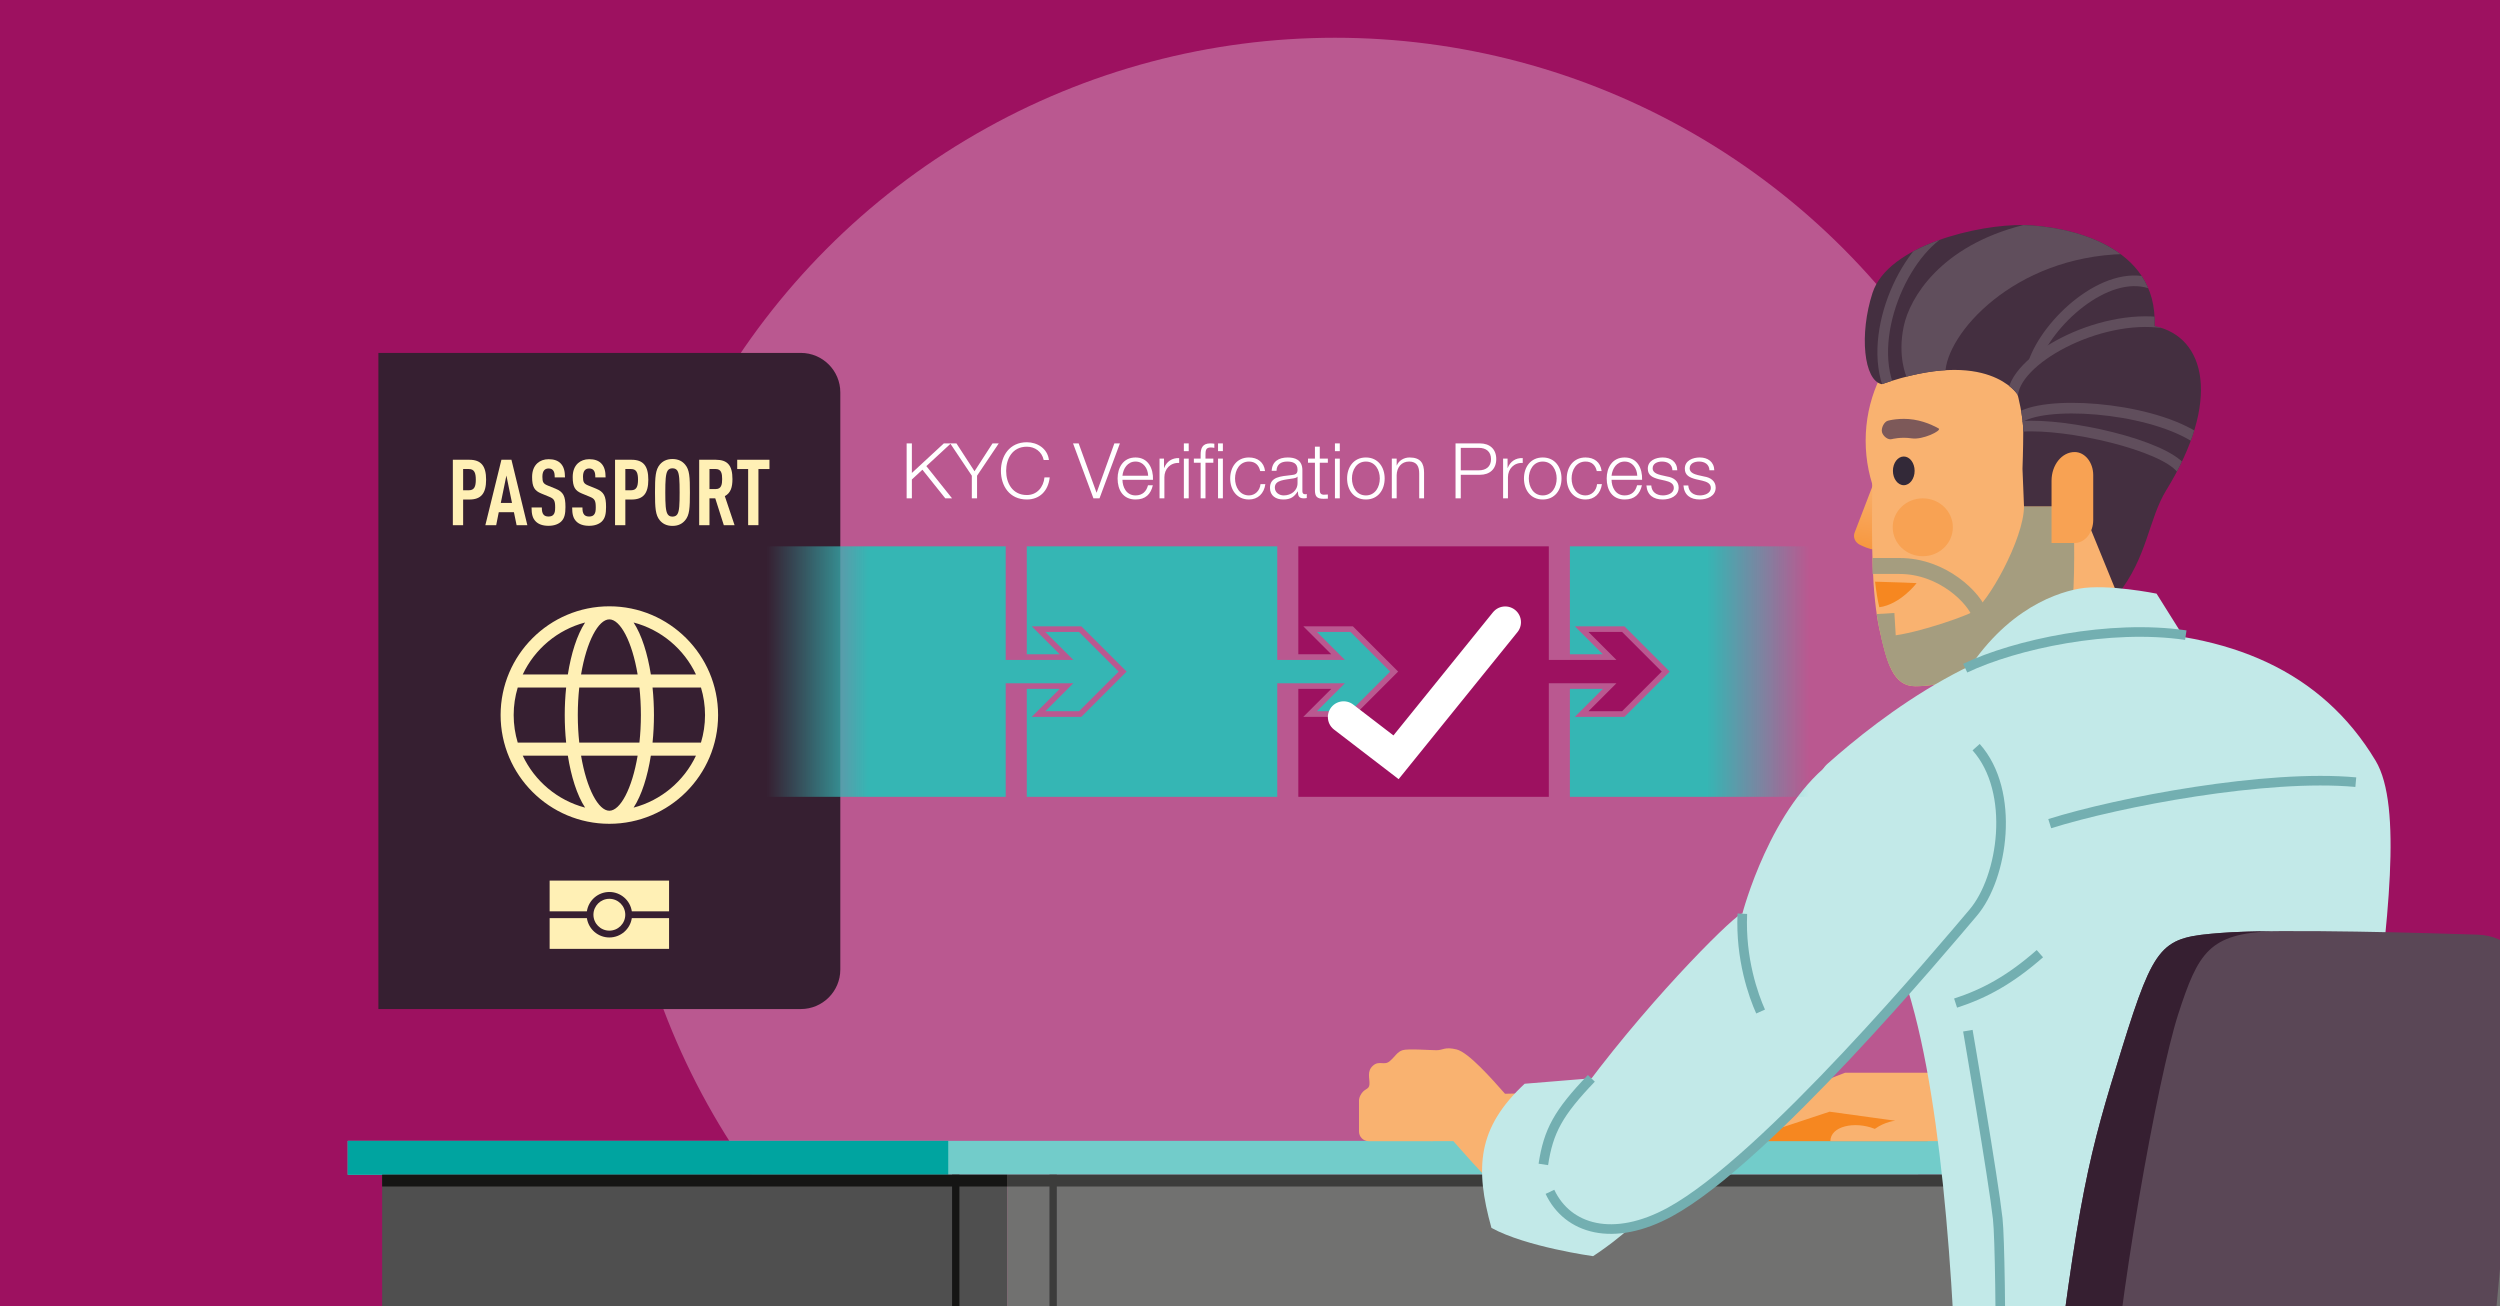
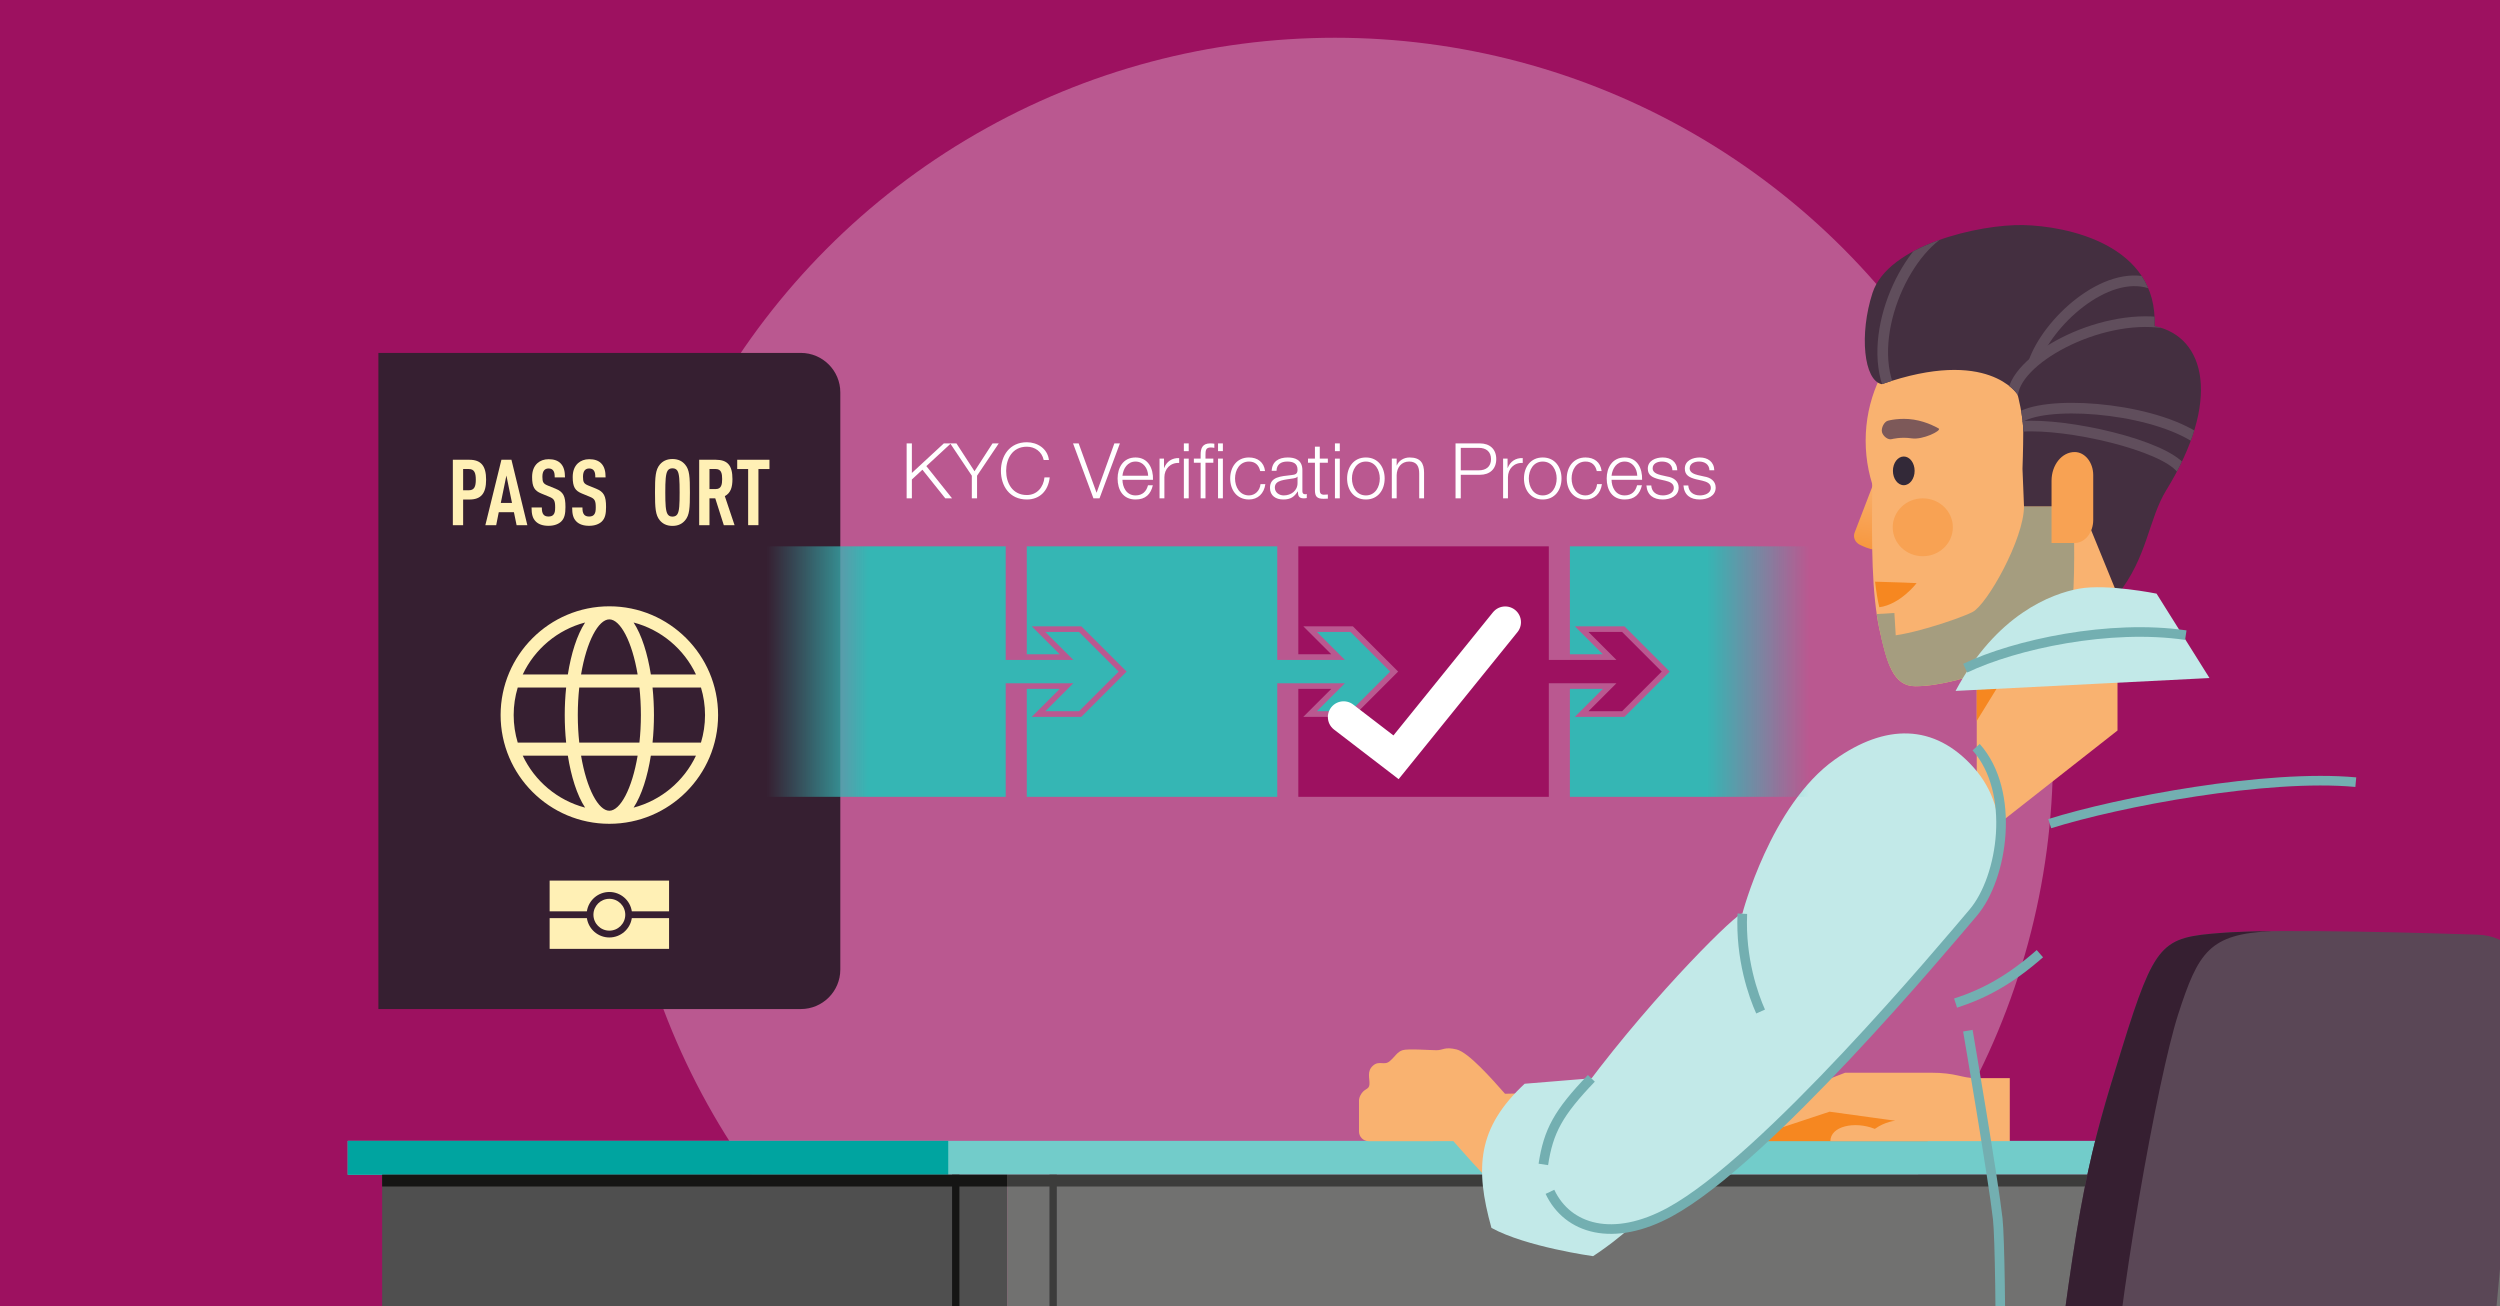
<svg xmlns="http://www.w3.org/2000/svg" width="423.333mm" height="221.192mm" version="1.1" viewBox="0 0 1200 627">
  <rect x="0" y="0" width="1200" height="627" fill="#808080" stroke="none" />
  <defs>
    <clipPath id="clippath">
      <rect width="1200" height="627" fill="none" />
    </clipPath>
    <clipPath id="clippath-1">
      <rect width="1200" height="627" fill="none" />
    </clipPath>
    <linearGradient id="Unbenannter_Verlauf" data-name="Unbenannter Verlauf" x1="-92.007" y1="495.853" x2="-92.007" y2="462.73" gradientTransform="translate(740.687 707.613) rotate(-171.57)" gradientUnits="userSpaceOnUse">
      <stop offset="0" stop-color="#f9b270" />
      <stop offset="1" stop-color="#f79840" />
    </linearGradient>
    <clipPath id="clippath-2">
      <path d="M900.024,288.454c.53,4.918,1.2,9.414,2.037,13.276.028.091.028.151.056.241,3.572,16.203,6.54,27.423,17.271,27.423,22.13,0,65.355-16.74,74.321-35.656,4.286-9.042,0-92.995,0-92.995-6.726-74.284-95.723-15.086-95.723,23.414,0,16.263-.168,43.78,2.037,64.297h.001Z" fill="none" />
    </clipPath>
    <clipPath id="clippath-3">
      <path d="M1034.192,156.534c24.863,5.135,31.867,36.122,5.638,78.712-8.595,13.957-9.015,32.245-23.424,50.206l-17.327-42.406h-27.56l-.724-18.016s.362-9.726.362-17.723c0-7.84-2.704-17.883-2.704-17.883,0,0-14.079-22.941-65.192-5.011-8.665-1.73-10.872-24.014-4.461-43.788,7.477-23.062,51.47-33.038,72.357-32.589,20.887.449,64.766,9.275,63.034,48.498h.001Z" fill="none" />
    </clipPath>
    <linearGradient id="Unbenannter_Verlauf_2" data-name="Unbenannter Verlauf 2" x1="-506.704" y1="305.53" x2="-452.148" y2="305.53" gradientTransform="translate(367.075 627.89) rotate(-180)" gradientUnits="userSpaceOnUse">
      <stop offset=".1" stop-color="#35b6b4" stop-opacity="0" />
      <stop offset="1" stop-color="#35b6b4" />
    </linearGradient>
    <linearGradient id="Unbenannter_Verlauf_3" data-name="Unbenannter Verlauf 3" x1="362.505" y1="305.529" x2="417.061" y2="305.529" gradientTransform="translate(0 627.89) scale(1 -1)" gradientUnits="userSpaceOnUse">
      <stop offset=".1" stop-color="#35b6b4" stop-opacity="0" />
      <stop offset="1" stop-color="#35b6b4" />
    </linearGradient>
  </defs>
  <g>
    <g id="Ebene_1">
      <g>
        <g id="BG">
          <g clip-path="url(#clippath)">
            <g id="BG_green">
              <rect width="1200" height="627" fill="#9d1160" />
              <circle cx="640.839" cy="362.716" r="344.596" fill="#ba5890" />
            </g>
          </g>
          <g>
            <path d="M181.626,484.347V169.397h202.758c10.476,0,18.968,8.492,18.968,18.968v277.015c0,10.476-8.492,18.968-18.968,18.968h-202.758Z" fill="#361f31" />
            <path d="M263.827,422.69v14.74h17.88c.809-5.331,5.389-9.274,10.781-9.281,5.394.004,9.977,3.948,10.786,9.281h17.875v-14.74h-57.323,0ZM292.488,431.425c-4.221,0-7.643,3.422-7.643,7.643h0c0,4.221,3.422,7.643,7.643,7.643s7.643-3.422,7.643-7.643-3.422-7.643-7.643-7.643h0ZM263.827,440.706v14.74h57.323v-14.74h-17.88c-.809,5.331-5.389,9.274-10.781,9.281-5.394-.004-9.977-3.948-10.786-9.281h-17.876Z" fill="#fff0b5" />
            <path d="M292.486,291.028c-28.78,0-52.194,23.415-52.194,52.2s23.414,52.197,52.194,52.197,52.199-23.415,52.199-52.197-23.417-52.2-52.199-52.2ZM334.063,323.737h-21.659c-1.567-9.95-4.352-18.923-8.28-24.942,13.265,3.477,24.201,12.753,29.939,24.942ZM307.627,343.228c0,4.639-.253,9.065-.703,13.218h-28.878c-.449-4.154-.703-8.58-.703-13.218s.253-9.067.703-13.222h28.878c.449,4.155.703,8.582.703,13.222h0ZM292.486,297.297c5.227,0,10.903,10.513,13.577,26.44h-27.156c2.675-15.927,8.351-26.44,13.579-26.44ZM280.848,298.795c-3.928,6.02-6.713,14.992-8.28,24.942h-21.653c5.736-12.189,16.671-21.464,29.934-24.942h-.001ZM246.562,343.228c0-4.595.686-9.032,1.948-13.222h23.243c-.45,4.355-.678,8.812-.678,13.222s.228,8.864.678,13.218h-23.244c-1.261-4.189-1.947-8.624-1.947-13.218h0ZM250.913,362.716h21.654c1.567,9.95,4.352,18.922,8.28,24.942-13.263-3.478-24.198-12.753-29.934-24.942h0ZM292.486,389.156c-5.228,0-10.904-10.513-13.579-26.44h27.157c-2.674,15.927-8.35,26.44-13.578,26.44ZM304.124,387.658c3.928-6.02,6.713-14.992,8.28-24.942h21.66c-5.737,12.19-16.674,21.465-29.939,24.942h-.001ZM313.219,356.446c.45-4.354.678-8.81.678-13.218s-.228-8.866-.678-13.222h23.249c1.262,4.19,1.948,8.626,1.948,13.222s-.686,9.03-1.948,13.218h-23.249Z" fill="#fff0b5" />
            <g>
              <path d="M225.257,239.776h-2.954v12.303h-4.939v-31.399h7.893c5.689,0,8.071,2.997,8.071,9.569s-2.382,9.527-8.071,9.527h0ZM225.081,225.134h-2.778v10.188h2.778c2.646,0,3.308-1.898,3.308-5.072s-.661-5.115-3.308-5.115h0Z" fill="#fff0b5" />
              <path d="M247.964,252.079l-1.278-6.217h-7.277l-1.235,6.217h-5.204l7.717-31.399h4.808l7.629,31.399h-5.16ZM243.069,228.266l-2.689,13.142h5.38l-2.691-13.142h0Z" fill="#fff0b5" />
              <path d="M269.391,250.316c-1.28,1.234-3.352,2.072-6.13,2.072-2.734,0-4.763-.75-6.086-2.072-1.5-1.5-2.03-3.441-2.03-6.747h4.939c0,1.674.178,2.734.883,3.527.441.487,1.191.839,2.293.839,1.146,0,1.896-.309,2.382-.882.661-.75.837-1.809.837-3.484,0-3.352-.528-4.191-2.954-5.161l-3.748-1.543c-3.176-1.322-4.367-3.043-4.367-7.895,0-2.822.839-5.115,2.558-6.658,1.368-1.191,3.132-1.898,5.382-1.898,2.513,0,4.365.661,5.645,1.898,1.632,1.586,2.204,3.836,2.204,6.836h-4.939c0-1.411-.087-2.513-.75-3.352-.441-.572-1.146-.928-2.204-.928-1.015,0-1.632.355-2.117.882-.574.664-.839,1.72-.839,3.089,0,2.556.398,3.352,2.602,4.234l3.704,1.5c3.75,1.543,4.763,3.527,4.763,8.819,0,3.22-.441,5.382-2.028,6.925h0Z" fill="#fff0b5" />
              <path d="M288.879,250.316c-1.28,1.234-3.352,2.072-6.13,2.072-2.734,0-4.763-.75-6.086-2.072-1.5-1.5-2.03-3.441-2.03-6.747h4.939c0,1.674.178,2.734.883,3.527.441.487,1.191.839,2.293.839,1.146,0,1.896-.309,2.382-.882.661-.75.837-1.809.837-3.484,0-3.352-.528-4.191-2.954-5.161l-3.748-1.543c-3.176-1.322-4.367-3.043-4.367-7.895,0-2.822.839-5.115,2.558-6.658,1.368-1.191,3.132-1.898,5.382-1.898,2.513,0,4.365.661,5.645,1.898,1.632,1.586,2.204,3.836,2.204,6.836h-4.939c0-1.411-.087-2.513-.75-3.352-.441-.572-1.146-.928-2.204-.928-1.015,0-1.632.355-2.117.882-.574.664-.839,1.72-.839,3.089,0,2.556.398,3.352,2.602,4.234l3.704,1.5c3.75,1.543,4.763,3.527,4.763,8.819,0,3.22-.441,5.382-2.028,6.925h0Z" fill="#fff0b5" />
-               <path d="M303.117,239.776h-2.954v12.303h-4.939v-31.399h7.893c5.689,0,8.071,2.997,8.071,9.569s-2.382,9.527-8.071,9.527ZM302.94,225.134h-2.778v10.188h2.778c2.646,0,3.308-1.898,3.308-5.072s-.661-5.115-3.308-5.115h0Z" fill="#fff0b5" />
              <path d="M328.866,249.741c-1.28,1.546-3.176,2.691-6.086,2.691s-4.808-1.145-6.086-2.691c-2.074-2.513-2.294-5.908-2.294-13.362s.22-10.849,2.294-13.362c1.278-1.543,3.175-2.691,6.086-2.691s4.806,1.148,6.086,2.691c2.117,2.47,2.293,5.911,2.293,13.362s-.176,10.895-2.293,13.362ZM325.162,225.97c-.442-.704-1.191-1.188-2.382-1.188s-1.896.484-2.337,1.188c-.926,1.5-1.104,4.678-1.104,10.408s.178,8.908,1.104,10.408c.441.707,1.146,1.191,2.337,1.191s1.939-.484,2.382-1.191c.926-1.5,1.058-4.675,1.058-10.408s-.132-8.908-1.058-10.408Z" fill="#fff0b5" />
              <path d="M347.426,252.079l-4.101-12.879h-2.778v12.879h-4.939v-31.399h7.938c5.734,0,8.027,2.777,8.027,9.26,0,3.882-.794,6.658-3.661,8.204l4.676,13.935h-5.162ZM343.591,225.134h-3.043v9.612h3.043c2.646,0,3.043-2.204,3.043-4.806s-.396-4.806-3.043-4.806Z" fill="#fff0b5" />
              <path d="M364.049,225.134v26.945h-4.939v-26.945h-5.248v-4.454h15.479v4.454h-5.292Z" fill="#fff0b5" />
            </g>
          </g>
        </g>
        <g id="Ebene_4">
          <g clip-path="url(#clippath-1)">
            <g>
              <g>
                <g id="Tisch__x26__Screen">
                  <g id="Tisch">
                    <rect x="166.907" y="547.612" width="1076.144" height="16.261" fill="#72ccca" />
                    <rect x="166.907" y="547.612" width="288.244" height="16.261" fill="#00a4a0" />
                    <rect x="183.428" y="563.873" width="300.038" height="106.439" fill="#4f4f4f" />
                    <rect x="483.466" y="563.873" width="751.81" height="106.439" fill="#717170" />
                    <rect x="483.466" y="563.873" width="751.81" height="5.647" fill="#3c3c3b" />
                    <rect x="183.428" y="563.873" width="300.038" height="5.647" fill="#151514" />
                    <rect x="503.744" y="563.873" width="3.523" height="106.439" fill="#3c3c3b" />
                    <rect x="456.998" y="563.873" width="3.523" height="106.439" fill="#151514" />
                  </g>
                </g>
                <g id="Hand_re">
                  <path d="M854.845,539.352c5.581,2.919,20.519,1.889,25.327,1.374,9.53,2.146,32.539,4.379,32.539,4.379l3.606-10.388-43.872-9.702-17.6,14.338h0Z" fill="#f68720" />
                  <rect x="834.047" y="531.224" width="91.215" height="16.534" fill="#f68720" />
                  <path d="M926.694,514.897h-41.001s-21.855,8.326-27.552,11.201c-4.745,2.395-11.774,6.66-17.652,10.519-3.333,2.188-4.266,4.489-3.971,5.906.673,3.233,3.004,3.887,16.784-.666,11.491-3.797,24.886-8.249,24.886-8.249l31.601,4.345s-4.74.303-9.875,3.904c-9.875-3.904-21.331-1.21-21.331,5.9h86.113v-30.248h-16.195c-7.11,0-9.245-2.612-21.805-2.612h-.002Z" fill="#f9b270" />
                </g>
                <g>
                  <path d="M890.204,255.693c-.847,2.204.248,4.681,2.584,5.831,1.976.974,4.42,1.969,6.68,2.304,2.259.335,4.887.092,7.061-.267,2.569-.424,4.336-2.476,4.164-4.831l-1.711-23.533c-.165-2.266-2.089-4.165-4.597-4.537h0c-2.508-.372-4.901.888-5.716,3.008l-8.465,22.025h0Z" fill="url(#Unbenannter_Verlauf)" />
                  <polygon points="1016.406 350.637 1016.406 258.6 948.844 258.6 948.844 403.693 1016.406 350.637" fill="#f9b270" />
                  <polygon points="948.844 346.019 948.844 283.732 987.219 283.732 948.844 346.019" fill="#f68720" />
                  <path d="M900.024,288.454c.53,4.918,1.2,9.414,2.037,13.276.028.091.028.151.056.241,3.572,16.203,6.54,27.423,17.271,27.423,22.13,0,65.355-16.74,74.321-35.656,4.286-9.042,0-92.995,0-92.995-6.726-74.284-94.947-15.862-94.947,22.638,0,16.263-.943,44.556,1.262,65.073Z" fill="#f9b270" />
                  <g clip-path="url(#clippath-2)">
                    <rect x="899.874" y="294.516" width="10.201" height="25.3" transform="translate(-16.919 55.289) rotate(-3.467)" fill="#a59d7f" />
                  </g>
                  <circle cx="965.318" cy="211.528" r="69.803" fill="#f9b270" />
-                   <path d="M950.54,295.436c-2.555-8.286-18.057-23.764-38.727-23.764h-13.012" fill="none" stroke="#a59d7f" stroke-miterlimit="10" stroke-width="7.662" />
                  <path d="M903.262,305.257c8.851,1.189,36.491-7.911,43.537-11.484,7.046-3.572,24.72-35.149,24.72-50.727h23.777c.555,22.356.582,46.116-1.587,50.692-8.966,18.916-52.191,35.656-74.321,35.656-9.806,0-13.129-9.384-16.355-23.363.081-.262.143-.509.229-.775h0Z" fill="#a59d7f" />
                  <path d="M917.639,210.419c-5.194-.803-9.568.359-9.609.37-1.824.514-4.189-1.47-4.674-3.365s.981-4.97,2.815-5.477c.23-.064,5.734-1.561,12.4-.53,6.611,1.022,11.784,4.128,12.002,4.261,1.633.996-7.685,5.552-12.934,4.74h0Z" fill="#7d5959" />
                  <path d="M919.02,226.008c0,3.804-2.332,6.889-5.209,6.889s-5.209-3.084-5.209-6.889,2.332-6.888,5.209-6.888,5.209,3.084,5.209,6.888Z" fill="#332938" />
                  <path d="M1034.192,156.534c24.863,5.135,31.867,36.122,5.638,78.712-8.595,13.957-9.015,32.245-23.424,50.206l-17.327-42.406h-27.56l-.724-18.016s.362-9.726.362-17.723c0-7.84-2.704-17.883-2.704-17.883,0,0-14.079-22.941-65.192-5.011-8.665-1.73-10.872-24.014-4.461-43.788,7.477-23.062,51.47-33.038,72.357-32.589,20.887.449,64.766,9.275,63.034,48.498h.001Z" fill="#442f40" />
                  <g clip-path="url(#clippath-3)">
                    <g>
                      <path d="M1047.068,224.968c-8.827-11.327-54.437-21.879-76.735-20.309" fill="none" stroke="#604e5c" stroke-miterlimit="10" stroke-width="5.108" />
                      <path d="M968.449,201.056c11.976-9.121,61.207-5.993,84.796,8.523" fill="none" stroke="#604e5c" stroke-miterlimit="10" stroke-width="5.108" />
                      <path d="M966.041,190.631c-.159-17.728,41.323-40.287,72.534-35.622" fill="none" stroke="#604e5c" stroke-miterlimit="10" stroke-width="5.108" />
                      <path d="M1032.124,135.961c-21.429-6.982-49.442,18.724-56.048,38.261" fill="none" stroke="#604e5c" stroke-miterlimit="10" stroke-width="5.108" />
                      <path d="M939.36,108.02c-21.777,5.803-42.799,48.14-33.316,76.309" fill="none" stroke="#604e5c" stroke-miterlimit="10" stroke-width="5.108" />
-                       <path d="M1019.88,121.917c-53.554,1.225-85.909,38.646-86.134,57.4-9.075-.571-18.634,1.475-18.634,1.475,0,0-4.408-9.67-1.301-24.259,2.885-13.547,17.562-38.481,57.348-48.498s51.824-.016,51.824-.016l-3.101,13.898h-.002Z" fill="#604e5c" />
                    </g>
                  </g>
                  <path d="M995.832,216.976c4.926,0,8.92,4.963,8.92,11.086v21.495c0,6.122-3.993,11.086-8.92,11.086h-11.088v-29.886c0-7.611,4.964-13.781,11.088-13.781h0Z" fill="#f8a253" />
                  <path d="M900.024,279.201c.53,4.549,1.2,8.707,2.037,12.279,10.158-1.367,17.917-11.583,17.917-11.583,0,0-8.847-.445-19.954-.696h0Z" fill="#f68720" />
                  <ellipse cx="922.937" cy="253.097" rx="14.434" ry="13.894" fill="#f8a253" />
                </g>
                <g id="Torso6">
                  <path id="Kragen" d="M938.677,331.636c19.569-36.735,46.005-46.692,59.394-49.095,13.389-2.403,37.079,2.403,37.079,2.403l25.406,40.512-121.879,6.18Z" fill="#c2e9e8" />
-                   <path id="Torso" d="M940.431,723.217c-.752-74.879-5.399-174.776-21.33-236.389-18.397-71.148-56.938-106.847-41.925-120.186,25.068-22.275,79.056-64.678,135.938-63.888,56.881.79,101.122,18.96,127.193,62.411,26.071,43.451-28.999,226.596-7.11,303.566,11.85,41.671,35.711,86.892-35.471,92.722-71.182,5.83-156.503,40.528-157.294-38.237h-.001Z" fill="#c2e9e8" />
                  <g id="Unterarm">
                    <path d="M652.317,528.374v14.726c0,2.574,2.087,4.661,4.661,4.661h30.702v-18.785l-35.363-.602h0Z" fill="#f9b270" />
                    <path id="Hand_li" d="M723.414,574.224c-11.121-8.938-24.104-24.784-25.789-26.467h-9.945c-3.878,0-14.833-7.919-20.396-12.302-5.562-4.383-7.754-5.057-10.113-4.72-2.36.337-3.371,2.36-3.371,2.36,0,0-2.697-3.54-.843-7.248s4.214-2.528,4.383-5.394c.169-2.865-1.348-6.237,1.686-8.934s5.394.169,8.091-2.191,3.54-4.383,6.068-5.225,13.148,0,16.35,0,3.877-1.76,9.608-.375c5.731,1.386,16.856,14.028,23.261,21.276,23.767-.843,55.793,3.877,54.95,27.812-.843,23.935-35.903,35.903-53.939,21.407h0Z" fill="#f9b270" />
                    <path id="Aermel_li" d="M764.67,517.509l-32.836,2.688c-22.659,21.123-24.003,40.271-15.938,69.198,16.706,9.148,48.774,13.565,48.774,13.565,0,0,17.666-11.329,25.155-21.699,7.489-10.369,8.665-61.681-25.155-63.752Z" fill="#c2e9e8" />
                  </g>
                  <path d="M943.293,320.72c24.138-11.51,69.463-21.205,105.892-15.849" fill="none" stroke="#73afb1" stroke-miterlimit="10" stroke-width="4.613" />
                  <path d="M983.866,395.352c33.196-10.436,104.214-23.867,146.917-19.917" fill="none" stroke="#73afb1" stroke-miterlimit="10" stroke-width="4.613" />
                  <path d="M979.142,457.764c-14.22,12.474-26.417,19.169-40.464,23.721" fill="none" stroke="#73afb1" stroke-miterlimit="10" stroke-width="4.613" />
                  <path d="M944.573,494.728s12.275,71.544,14.337,90.231c2.062,18.687,1.482,153.095,1.482,153.095" fill="none" stroke="#73afb1" stroke-miterlimit="10" stroke-width="4.613" />
                </g>
                <g id="Oberarm_x5F_li">
                  <path id="Oberarm_li" d="M880.686,364.603c24.151-17.154,47.655-17.555,66.735,3.883,19.08,21.437,14.022,52.75-.287,69.594-14.309,16.845-99.197,118.325-145.442,143.608-27.296,14.923-49.231,8.373-57.72-9.609-8.516-18.038,1.185-29.404,17.626-51.387,33.62-44.955,73.353-83.752,74.727-82.108,0,0,13.485-52.049,44.361-73.98h0Z" fill="#c2e9e8" />
                  <path id="Oberarm_li-2" d="M948.545,358.628c19.08,21.437,12.897,62.607-1.412,79.452-14.309,16.845-99.197,118.325-145.442,143.608-27.296,14.923-49.231,8.373-57.72-9.609" fill="none" stroke="#73afb1" stroke-miterlimit="10" stroke-width="4.613" />
                  <path d="M836.324,438.583c-.976,21.756,5.376,39.376,8.762,46.954" fill="none" stroke="#73afb1" stroke-miterlimit="10" stroke-width="4.613" />
                  <path d="M763.849,517.601c-15.861,16.519-20.622,25.338-23.046,41.319" fill="none" stroke="#73afb1" stroke-miterlimit="10" stroke-width="4.613" />
                </g>
                <g id="Stuhllehne">
                  <path d="M983.845,687.151c13.678-114.467,18.901-133.099,34.749-184.111,15.848-51.011,19.067-52.992,47.297-55.221s104.531.235,122.902.792c16.294.494,22.812,11.554,22.812,22.812s-17.578,212.515-22.713,242.93c-5.135,30.416-205.047-27.202-205.047-27.202Z" fill="#5a4756" />
                  <path d="M1012.504,694.981v-7.78c3.522-61.202,23.336-170.396,33.022-200.336,9.687-29.94,14.943-38.579,44.903-39.906h0c-9.759.106-18.317.369-24.539.86-28.23,2.229-31.449,4.21-47.297,55.221-15.848,51.011-21.071,69.644-34.749,184.111,0,0,11.328,3.265,28.66,7.83h0Z" fill="#361f31" />
                </g>
              </g>
              <g>
                <rect x="753.548" y="262.244" width="120.231" height="120.231" fill="url(#Unbenannter_Verlauf_2)" />
                <g>
                  <g>
                    <polygon points="759.204 342.73 772.622 329.32 691.87 329.32 691.87 315.4 772.622 315.4 759.204 301.99 779.176 301.99 799.546 322.36 779.176 342.73 759.204 342.73" fill="#9d1160" />
                    <path d="M778.616,303.34l19.02,19.02-19.02,19.02h-16.15l13.418-13.41h-82.663v-11.219h82.663l-13.418-13.41h16.15M779.735,300.639h-23.794l4.615,4.613,8.803,8.798h-78.84v16.622h78.84l-8.803,8.798-4.615,4.613h23.794l.791-.791,19.02-19.02,1.91-1.91-1.91-1.91-19.02-19.02-.791-.791h0v-.002Z" fill="#ba5890" />
                  </g>
                  <rect x="623.2" y="262.245" width="120.231" height="120.231" fill="#9d1160" />
                </g>
                <g>
                  <g>
                    <polygon points="628.855 342.73 642.273 329.32 561.522 329.32 561.522 315.4 642.273 315.4 628.855 301.99 648.828 301.99 669.198 322.36 648.828 342.73 628.855 342.73" fill="#35b6b4" />
                    <path d="M648.268,303.34l19.02,19.02-19.02,19.02h-16.15l13.418-13.41h-82.663v-11.219h82.663l-13.418-13.41h16.15M649.387,300.639h-23.794l4.615,4.613,8.803,8.798h-78.84v16.622h78.84l-8.803,8.798-4.615,4.613h23.794l.791-.791,19.02-19.02,1.91-1.91-1.91-1.91-19.02-19.02-.791-.791h0v-.002Z" fill="#ba5890" />
                  </g>
                  <rect x="492.853" y="262.245" width="120.231" height="120.231" fill="#35b6b4" />
                </g>
                <g>
                  <g>
                    <polygon points="498.508 342.73 511.926 329.32 431.175 329.32 431.175 315.4 511.926 315.4 498.508 301.99 518.48 301.99 538.85 322.36 518.48 342.73 498.508 342.73" fill="#35b6b4" />
                    <path d="M517.92,303.34l19.02,19.02-19.02,19.02h-16.15l13.418-13.41h-82.663v-11.219h82.663l-13.418-13.41h16.15M519.039,300.639h-23.794l4.615,4.613,8.803,8.798h-78.84v16.622h78.84l-8.803,8.798-4.615,4.613h23.794l.791-.791,19.02-19.02,1.91-1.91-1.91-1.91-19.02-19.02-.791-.791h0v-.002Z" fill="#ba5890" />
                  </g>
                  <rect x="362.505" y="262.245" width="120.231" height="120.231" fill="url(#Unbenannter_Verlauf_3)" />
                </g>
                <polyline points="644.941 344.189 670.099 363.5 722.503 298.657" fill="none" stroke="#fff" stroke-linecap="round" stroke-miterlimit="10" stroke-width="15.132" />
              </g>
            </g>
          </g>
          <g id="Erst">
            <g isolation="isolate">
              <g isolation="isolate">
                <path d="M435.186,212.828h2.512v14.186l15.331-14.186h3.399l-11.785,10.897,12.338,15.479h-3.25l-10.972-13.742-5.061,4.691v9.051h-2.512v-26.376Z" fill="#fff" />
                <path d="M466.476,228.343l-10.381-15.516h2.993l8.681,13.372,8.644-13.372h2.993l-10.418,15.516v10.86h-2.512v-10.86Z" fill="#fff" />
                <path d="M500.98,220.807c-.887-4.064-4.249-6.392-8.09-6.392-6.982,0-9.937,5.837-9.937,11.6s2.955,11.6,9.937,11.6c4.876,0,7.979-3.768,8.459-8.459h2.512c-.702,6.465-4.802,10.602-10.972,10.602-8.312,0-12.449-6.538-12.449-13.742s4.137-13.742,12.449-13.742c4.987,0,9.938,2.992,10.602,8.534h-2.512Z" fill="#fff" />
                <path d="M515.056,212.828h2.697l8.571,23.605h.074l8.497-23.605h2.66l-9.79,26.376h-2.918l-9.79-26.376Z" fill="#fff" />
                <path d="M538.773,230.3c.037,3.399,1.81,7.5,6.28,7.5,3.399,0,5.246-1.995,5.985-4.877h2.327c-.998,4.322-3.509,6.834-8.312,6.834-6.058,0-8.607-4.654-8.607-10.085,0-5.023,2.549-10.085,8.607-10.085,6.132,0,8.57,5.356,8.386,10.713h-14.666ZM551.111,228.343c-.111-3.51-2.291-6.798-6.059-6.798-3.805,0-5.911,3.325-6.28,6.798h12.338Z" fill="#fff" />
                <path d="M556.579,220.142h2.143v4.47h.074c1.182-3.066,3.768-4.876,7.204-4.729v2.327c-4.211-.222-7.093,2.882-7.093,6.834v10.159h-2.328v-19.062Z" fill="#fff" />
                <path d="M568.253,212.828h2.327v3.73h-2.327v-3.73ZM568.253,220.142h2.327v19.062h-2.327v-19.062Z" fill="#fff" />
                <path d="M576.307,222.1h-3.251v-1.958h3.251v-1.736c-.037-3.288.886-5.578,4.618-5.578.665,0,1.219.037,1.958.147v1.995c-.628-.111-1.146-.185-1.7-.185-2.586,0-2.512,1.625-2.549,3.693v1.663h3.768v1.958h-3.768v17.104h-2.327v-17.104ZM584.655,212.828h2.327v3.73h-2.327v-3.73ZM584.655,220.142h2.327v19.062h-2.327v-19.062Z" fill="#fff" />
                <path d="M604.899,226.127c-.628-2.845-2.364-4.581-5.394-4.581-4.47,0-6.686,4.063-6.686,8.127s2.216,8.128,6.686,8.128c2.882,0,5.247-2.254,5.542-5.431h2.327c-.628,4.58-3.62,7.388-7.869,7.388-5.836,0-9.014-4.617-9.014-10.085s3.177-10.085,9.014-10.085c4.064,0,7.204,2.18,7.721,6.539h-2.327Z" fill="#fff" />
                <path d="M610.404,225.979c.222-4.471,3.361-6.392,7.721-6.392,3.361,0,7.019,1.034,7.019,6.133v10.122c0,.887.443,1.403,1.367,1.403.259,0,.554-.074.739-.147v1.958c-.518.11-.887.147-1.515.147-2.364,0-2.734-1.33-2.734-3.325h-.073c-1.626,2.476-3.288,3.879-6.945,3.879-3.51,0-6.391-1.735-6.391-5.578,0-5.356,5.209-5.541,10.232-6.132,1.921-.222,2.992-.48,2.992-2.586,0-3.14-2.253-3.916-4.987-3.916-2.881,0-5.023,1.33-5.098,4.434h-2.327ZM622.816,228.786h-.073c-.296.555-1.33.739-1.958.851-3.953.701-8.866.664-8.866,4.396,0,2.327,2.068,3.769,4.248,3.769,3.547,0,6.687-2.254,6.649-5.985v-3.029Z" fill="#fff" />
                <path d="M633.493,220.142h3.879v1.958h-3.879v12.855c0,1.515.222,2.401,1.884,2.512.665,0,1.33-.037,1.995-.11v1.994c-.702,0-1.366.074-2.068.074-3.104,0-4.175-1.034-4.138-4.285v-13.04h-3.324v-1.958h3.324v-5.727h2.327v5.727Z" fill="#fff" />
                <path d="M640.771,212.828h2.327v3.73h-2.327v-3.73ZM640.771,220.142h2.327v19.062h-2.327v-19.062Z" fill="#fff" />
                <path d="M664.636,229.673c0,5.468-3.178,10.085-9.015,10.085s-9.014-4.617-9.014-10.085,3.178-10.085,9.014-10.085,9.015,4.618,9.015,10.085ZM648.936,229.673c0,4.063,2.216,8.128,6.686,8.128s6.687-4.064,6.687-8.128-2.216-8.127-6.687-8.127-6.686,4.063-6.686,8.127Z" fill="#fff" />
                <path d="M668.072,220.142h2.327v3.287h.073c.85-2.29,3.399-3.842,6.096-3.842,5.356,0,6.982,2.808,6.982,7.352v12.265h-2.328v-11.896c0-3.287-1.071-5.763-4.839-5.763-3.694,0-5.911,2.808-5.984,6.539v11.119h-2.327v-19.062Z" fill="#fff" />
                <path d="M698.66,212.828h11.71c4.729,0,7.832,2.771,7.832,7.536s-3.104,7.536-7.832,7.536h-9.198v11.304h-2.512v-26.376ZM701.172,225.758h8.645c3.473,0,5.874-1.773,5.874-5.394s-2.401-5.394-5.874-5.394h-8.645v10.787Z" fill="#fff" />
                <path d="M721.49,220.142h2.143v4.47h.074c1.183-3.066,3.769-4.876,7.204-4.729v2.327c-4.212-.222-7.093,2.882-7.093,6.834v10.159h-2.328v-19.062Z" fill="#fff" />
                <path d="M749.529,229.673c0,5.468-3.177,10.085-9.014,10.085s-9.014-4.617-9.014-10.085,3.177-10.085,9.014-10.085,9.014,4.618,9.014,10.085ZM733.829,229.673c0,4.063,2.217,8.128,6.687,8.128s6.687-4.064,6.687-8.128-2.217-8.127-6.687-8.127-6.687,4.063-6.687,8.127Z" fill="#fff" />
                <path d="M766.449,226.127c-.628-2.845-2.364-4.581-5.394-4.581-4.47,0-6.687,4.063-6.687,8.127s2.217,8.128,6.687,8.128c2.882,0,5.246-2.254,5.541-5.431h2.328c-.628,4.58-3.621,7.388-7.869,7.388-5.837,0-9.014-4.617-9.014-10.085s3.177-10.085,9.014-10.085c4.063,0,7.204,2.18,7.721,6.539h-2.327Z" fill="#fff" />
                <path d="M773.543,230.3c.037,3.399,1.811,7.5,6.28,7.5,3.398,0,5.246-1.995,5.984-4.877h2.327c-.997,4.322-3.509,6.834-8.312,6.834-6.059,0-8.607-4.654-8.607-10.085,0-5.023,2.549-10.085,8.607-10.085,6.133,0,8.57,5.356,8.386,10.713h-14.666ZM785.882,228.343c-.111-3.51-2.29-6.798-6.059-6.798-3.805,0-5.91,3.325-6.28,6.798h12.339Z" fill="#fff" />
                <path d="M802.765,225.72c-.111-2.882-2.328-4.175-4.987-4.175-2.069,0-4.507.812-4.507,3.288,0,2.068,2.364,2.808,3.952,3.214l3.104.702c2.66.406,5.431,1.958,5.431,5.282,0,4.138-4.101,5.726-7.647,5.726-4.433,0-7.462-2.068-7.831-6.723h2.327c.185,3.14,2.512,4.766,5.615,4.766,2.18,0,5.208-.961,5.208-3.621,0-2.216-2.068-2.955-4.174-3.472l-2.992-.665c-3.029-.813-5.319-1.848-5.319-5.099,0-3.879,3.805-5.356,7.166-5.356,3.806,0,6.834,1.995,6.982,6.133h-2.327Z" fill="#fff" />
                <path d="M820.534,225.72c-.111-2.882-2.328-4.175-4.987-4.175-2.069,0-4.507.812-4.507,3.288,0,2.068,2.364,2.808,3.952,3.214l3.104.702c2.66.406,5.431,1.958,5.431,5.282,0,4.138-4.101,5.726-7.647,5.726-4.433,0-7.462-2.068-7.831-6.723h2.327c.185,3.14,2.512,4.766,5.615,4.766,2.18,0,5.208-.961,5.208-3.621,0-2.216-2.068-2.955-4.174-3.472l-2.992-.665c-3.029-.813-5.319-1.848-5.319-5.099,0-3.879,3.805-5.356,7.166-5.356,3.806,0,6.834,1.995,6.982,6.133h-2.327Z" fill="#fff" />
              </g>
            </g>
          </g>
        </g>
      </g>
    </g>
  </g>
</svg>